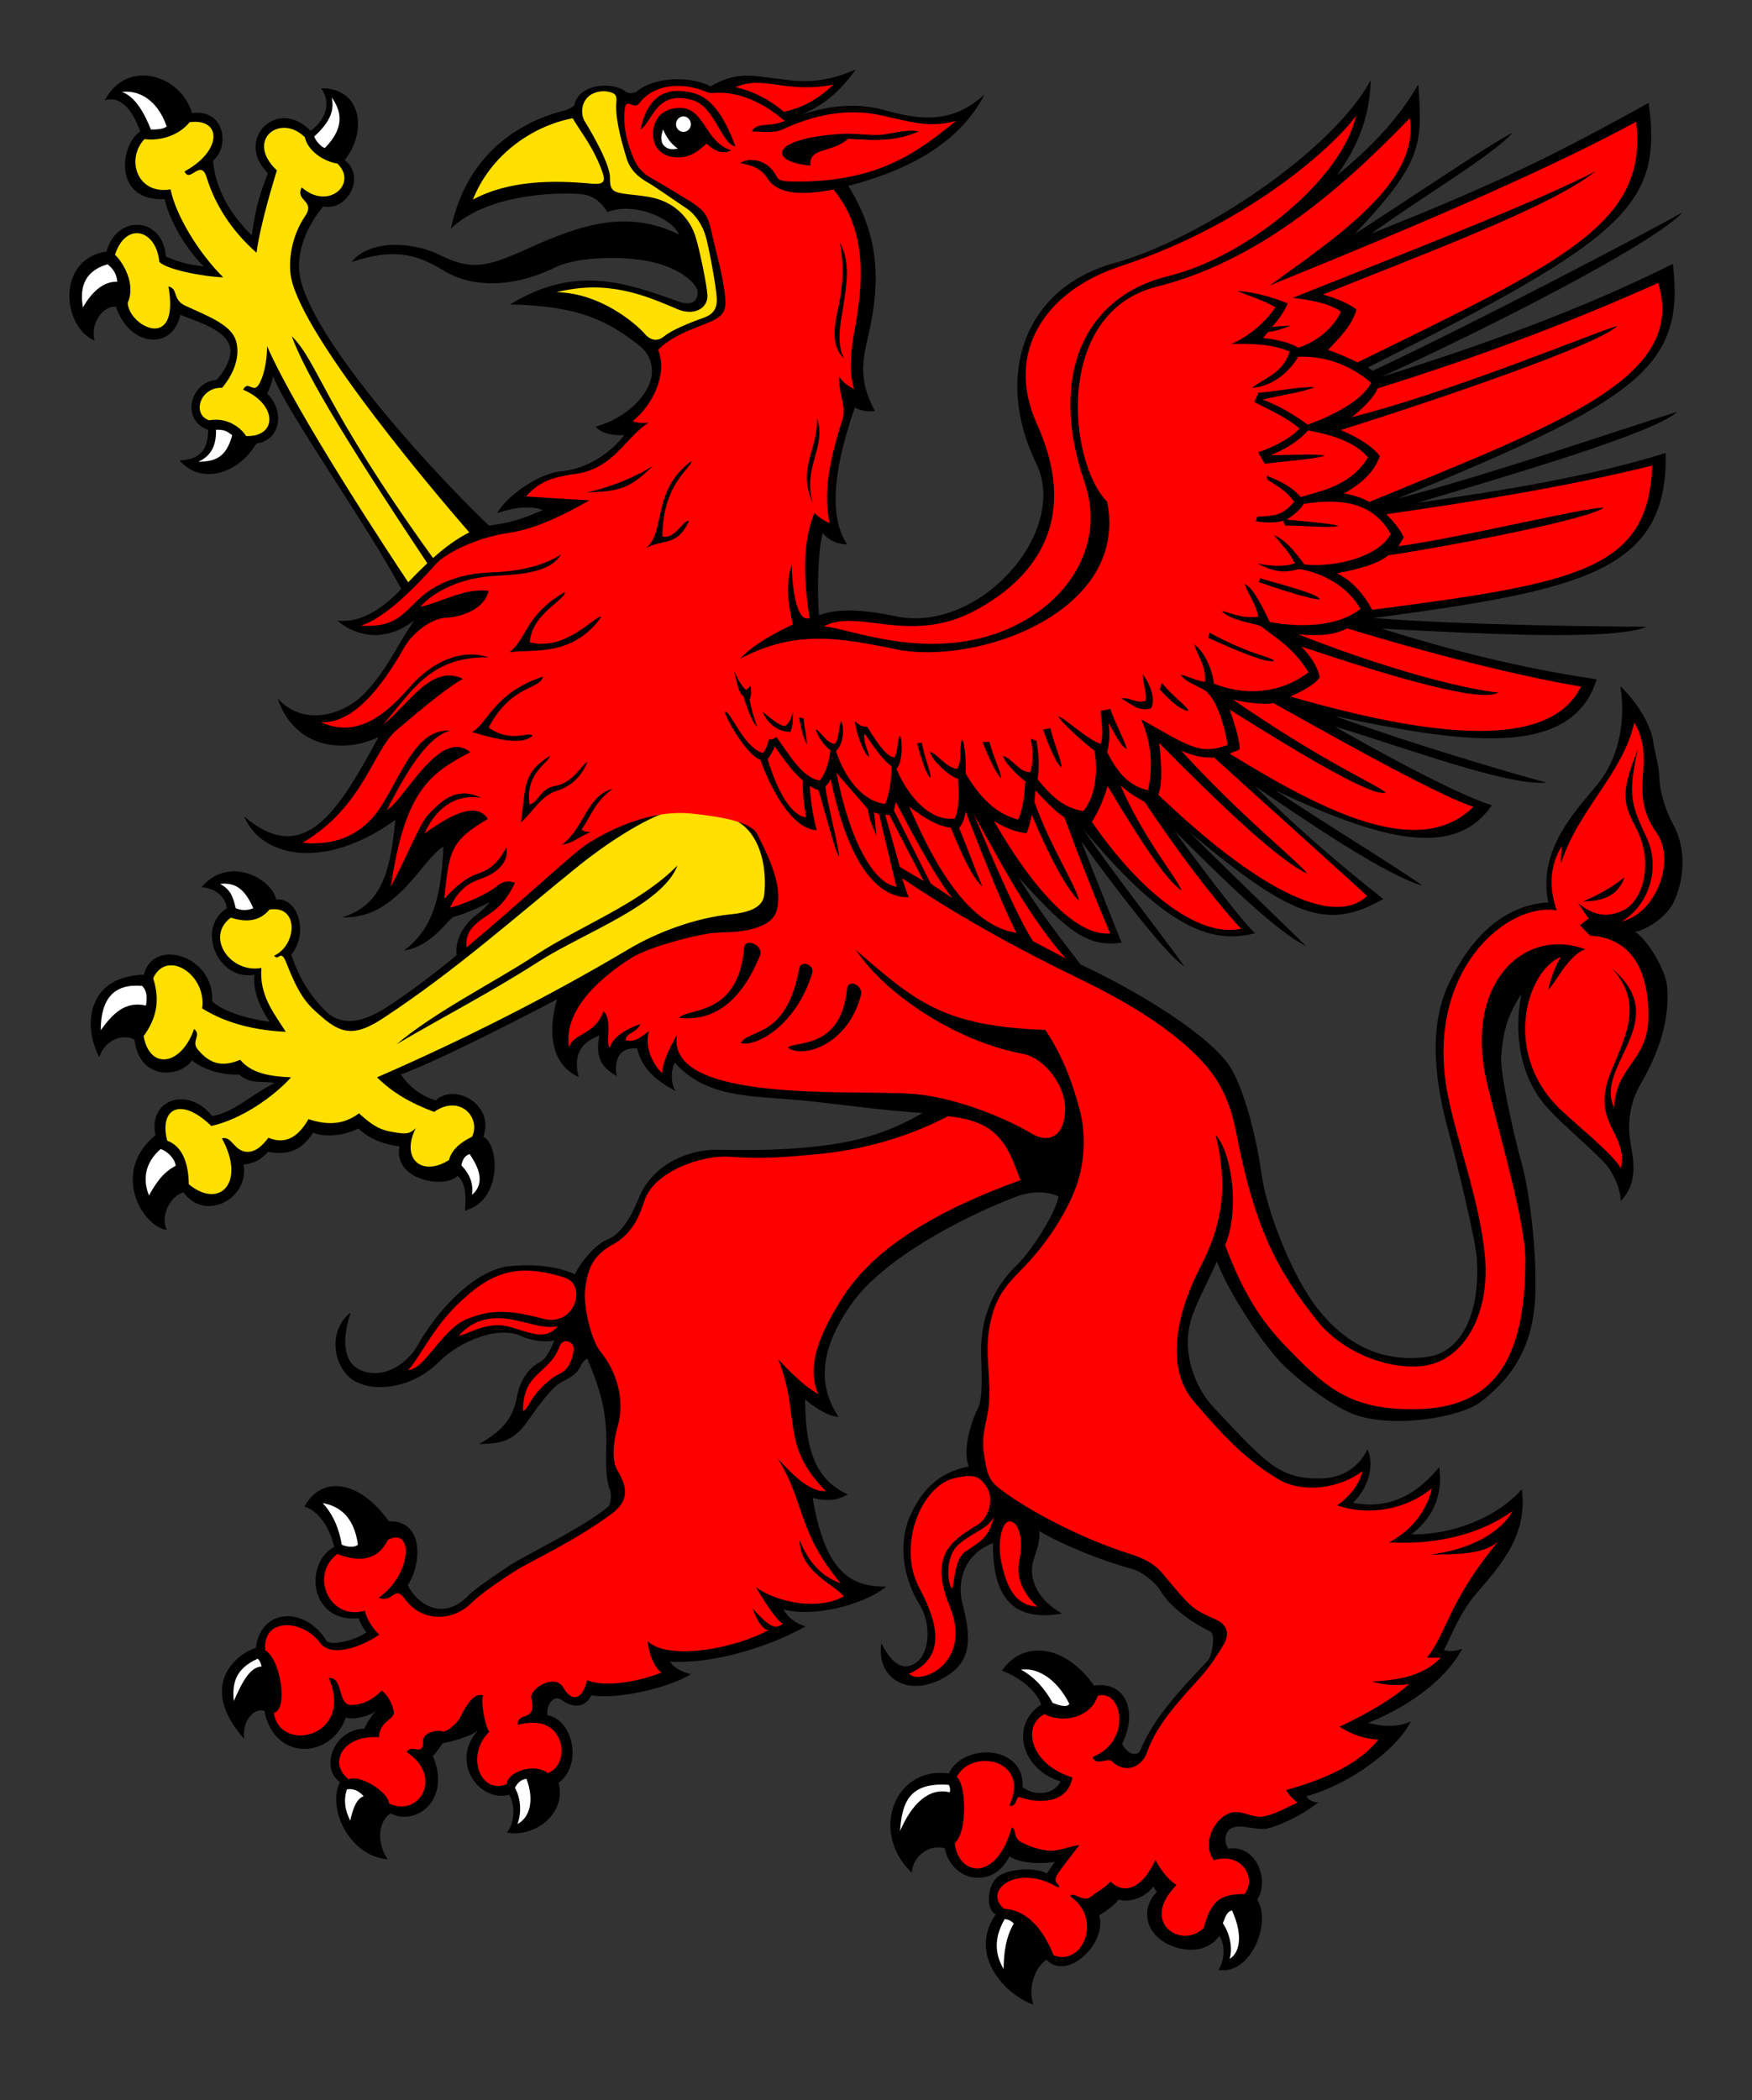
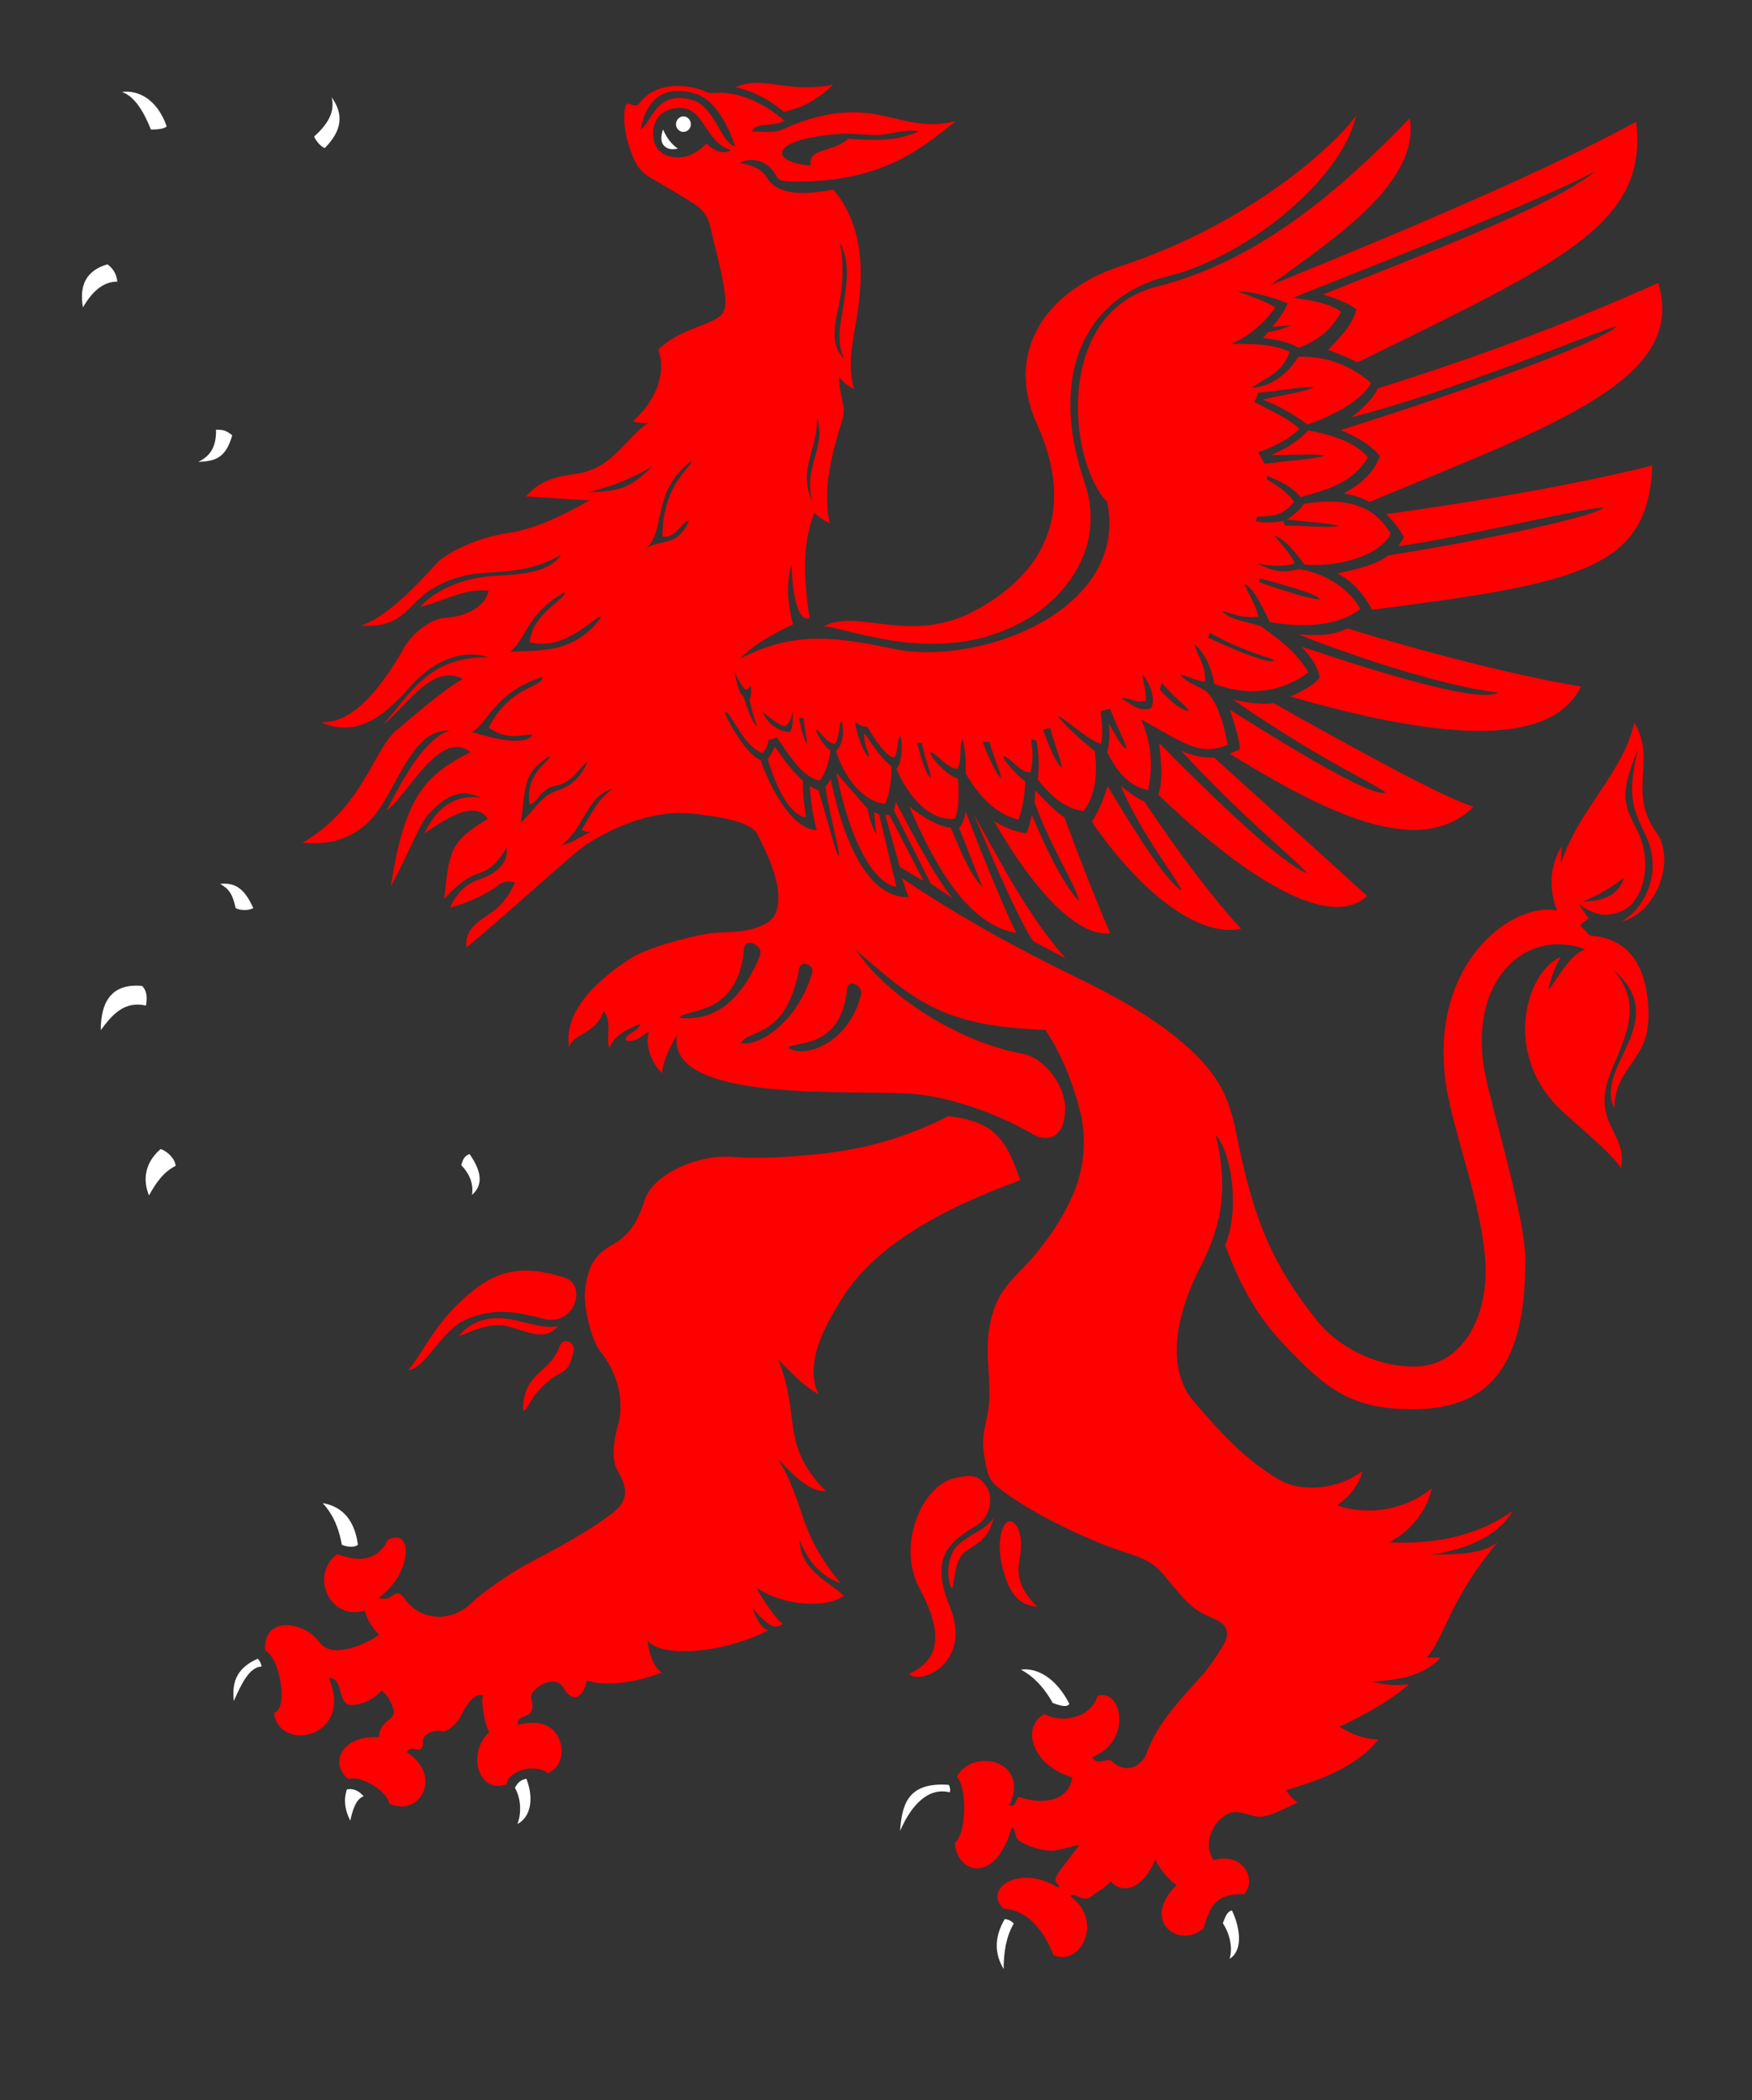
<svg xmlns="http://www.w3.org/2000/svg" xmlns:ns1="http://inkscape.sourceforge.net/DTD/sodipodi-0.dtd" xmlns:ns2="http://www.inkscape.org/namespaces/inkscape" xml:space="preserve" width="202mm" height="242mm" shape-rendering="geometricPrecision" text-rendering="geometricPrecision" image-rendering="optimizeQuality" fill-rule="evenodd" clip-rule="evenodd" viewBox="0 0 202000 242000" id="svg1887" ns1:version="0.32" ns2:version="0.43" ns1:docname="Kleines_Stadtwappen_Ueckerm  nde.svg" ns1:docbase="C:\foo\wikipedia\transfer">
  <rect x="0" y="0" width="202000" height="242000" fill="#333333" stroke="none" />
  <defs id="defs1904">
  
  
  
  
  
  
 </defs>
  <ns1:namedview ns2:window-height="721" ns2:window-width="1024" ns2:pageshadow="2" ns2:pageopacity="0.0" borderopacity="1.0" bordercolor="#666666" pagecolor="#ffffff" id="base" ns2:zoom="0.43966025" ns2:cx="357.87402" ns2:cy="428.74014" ns2:window-x="-4" ns2:window-y="-4" ns2:current-layer="svg1887" />
  <g id="g1915">
-     <path d="M 64215.4,115161 C 63187.9,118713.2 63432.5,122646.8 66710.8,124101 C 66123.7,121693.2 66808.7,120191.3 69108.3,119333 C 68545.6,122074.6 69573.2,123099.7 71090,124005.7 C 70796.4,121955.4 71481.4,120668.1 73463,120811.1 C 74001.2,123242.8 75885,124673.2 77891.1,125722.2 C 77352.9,124911.6 77304,123457.4 77793.3,122456.1 C 81071.5,126079.8 85303.9,126270.5 90661.6,126651.9 C 94869.5,126938 101401.6,127987 106367.9,128249.2 C 102845,130323.3 99273.2,131539.1 94331.3,132087.5 C 90784,132492.7 87456.8,132588.1 82612.8,132492.7 C 80288.6,132445.1 75444.7,133541.7 73585.4,138214.4 C 72851.4,140073.9 71603.7,142219.5 70086.9,142815.5 C 68619,143363.8 66833.1,145604.8 66294.9,146844.5 C 63139,145390.2 58955.5,145843.2 58221.6,145986.2 C 53964.8,146868.3 50001.5,151731.7 48142.2,155045.4 C 46894.5,157238.7 44056.6,159098.3 41414.4,157810.9 C 39530.6,156881.1 39432.8,154163.4 40435.8,151254.9 C 37695.8,153329 38380.8,157810.9 41023,159217.5 C 43591.8,160552.5 47799.7,159765.8 50588.6,156952.6 C 53059.6,154497.1 57438.7,152756.8 60056.4,153948.8 C 60986.1,154377.9 62454,154735.5 63921.8,154473.3 C 63530.4,155403 62992.2,156595 62233.8,156976.5 C 60717,157739.4 59860.7,159503.5 59640.5,160790.9 C 59175.7,163294.1 58172.7,164724.5 55236.9,166417.2 C 57463.2,166321.8 59077.9,166321.8 60863.8,163723.2 C 62184.9,161839.9 63554.9,160004.2 64509,159408.2 C 65169.5,158979.1 66588.5,158526.1 67028.8,157214.9 C 67053.3,157167.2 67420.3,156666.6 67713.9,156571.2 C 68765.8,159145.9 70086.9,162149.8 69891.2,166894 C 69866.7,168014.4 69793.3,170493.8 70331.6,171685.8 C 70502.8,172067.3 70453.9,173330.8 70160.3,173593 C 67420.3,175929.3 61597.7,178670.9 59126.8,180172.9 C 57683.4,181078.8 54625.3,183200.6 54087.1,183772.7 C 51077.9,187015 47970.9,184750.2 47016.8,182652.2 C 48558.1,180411.3 48998.4,175190.3 44839.5,175309.5 C 41341,170446.1 37035.3,170040.8 35102.6,173616.9 C 36937.4,174141.3 38160.6,176501.5 38527.6,178265.7 C 35053.6,180125.2 35640.8,187038.8 41414.4,186490.5 C 41267.6,186585.9 42123.9,188159.3 42295.1,188063.9 C 41120.8,189017.5 38038.3,189732.7 37622.4,189041.4 C 35102.6,185036.2 30062.9,185346.2 29500.2,189899.6 C 27665.3,190400.3 22503.3,193976.3 28154.6,200389.3 C 27885.5,198339 29255.5,196765.6 30478.7,197147 C 31604.1,202987.8 38185.1,202749.4 39873.2,197909.9 C 40460.3,198219.8 42490.9,197862.2 43371.6,197147 C 42980.2,197528.4 42075,198839.6 42026,199197.2 C 38405.3,199316.4 36888.5,203774.5 39188.1,205348 C 37622.4,208733.3 40607.1,214025.8 44692.7,214240.3 C 43689.6,212881.4 43298.2,210163.7 45010.7,208971.7 C 48019.9,210497.4 52056.5,207350.6 49903.6,202344.1 C 50295.1,202034.2 50808.8,201152.1 51053.5,200889.9 C 52032.1,200699.2 54209.4,200150.9 55139.1,199388 C 51811.9,202964 55236.9,207755.8 58710.9,206826.1 C 59567.1,208304.2 59151.2,210545.1 58417.3,211165 C 61573.2,211808.6 65340.8,209067 64411.1,205443.3 C 67175.6,203369.3 66123.7,198219.8 63114.5,197647.6 C 62943.3,196503.3 63848.4,195216 64729.2,195883.5 C 66368.3,197075.5 67640.5,196527.2 68178.7,195359 C 71041,195859.6 76863.6,194620 79677,192927.3 C 78845.2,192760.4 77744.3,192259.8 77255,191496.9 C 81732.1,191735.3 87995,190138 92887.9,187420.3 C 91664.7,187062.7 90808.4,186347.5 90319.1,185441.5 C 93426.1,186419 99493.3,185060.1 102184.5,182819.1 C 97731.9,182962.2 95040.8,180602 93695.2,172615.6 C 94649.4,172830.1 96117.2,173187.7 97731.9,172210.3 C 94404.7,170660.7 92814.5,167728.4 92839,161243.9 C 93279.3,161696.8 95212,163198.7 96679.9,163270.3 C 93426.1,158430.7 95774.7,153615 98319,150062.9 C 101817.5,145247.2 110233.3,140550.7 117205.7,137880.6 C 118551.3,137380 120484,137117.7 122049.7,137880.6 C 121731.7,139764 118942.7,144126.7 117254.6,145771.7 C 115224.1,147702.7 113120.1,150921.1 113120.1,155569.9 C 113120.1,157334.1 113413.7,160957.8 112777.6,162221.3 C 112092.6,163532.5 110893.8,166965.5 111701.2,168991.9 C 108104.9,169683.2 106294.5,171852.7 105095.7,174332.1 C 103627.9,177288.2 103848,181341 106025.4,184917 C 107370.9,187086.5 107248.6,190424.1 105634,191592.3 C 103897,192808.1 102624.8,191306.2 101621.8,189375.1 C 100961.2,193261.1 104679.8,195907.3 109156.9,193141.9 C 111970.3,191377.7 112043.7,188898.3 110942.8,184702.5 C 110429,182699.9 110796,179267 114490.1,177812.7 C 114416.7,184678.6 117303.6,186824.3 122441.1,185942.2 C 119236.3,184130.3 118624.7,181531.8 119138.4,179863 C 119407.5,178933.2 119970.2,177693.5 119823.4,176430 C 122514.5,178051.1 127187.3,179910.6 130587.8,180816.6 C 131468.6,181031.1 133181.1,182270.8 133768.2,183272.1 C 134942.5,185274.6 137658.1,187110.3 139541.9,188016.3 C 140226.9,188350 139664.2,190924.7 139321.7,191282.3 C 136826.3,194024 133230,197480.8 131493,201652.8 C 131101.6,202630.2 129756,201938.9 129389.1,200937.6 C 131248.4,197147 129731.6,193714 126135.3,194238.5 C 122734.7,189422.8 117939.6,188993.7 115517.7,192522 C 117646.1,193308.8 119554.3,194906 120043.6,196431.8 C 116373.9,198815.8 117817.3,203941.4 122269.9,205276.5 C 121707.2,206563.8 119701.1,207207.5 117915.2,205967.8 C 118159.8,201009.1 111040.6,200818.4 109401.5,204370.5 C 103212,203464.6 100178.4,211045.8 105120.2,215813.8 C 105291.5,213644.3 107395.4,212500 108936.7,213000.6 C 109695.1,216815.1 114465.7,217816.3 116398.4,213906.6 C 117401.4,214669.5 119799,214860.2 121609.3,214550.3 C 121609.3,214574.1 120704.1,215909.1 120704.1,215885.3 C 119334.1,215122.4 115933.6,215313.1 114857.1,216433.6 C 113829.6,217506.4 113658.3,220081.1 114808.2,220605.6 C 111627.8,225135.2 115713.4,229807.9 119138.4,230999.9 C 118526.8,229211.9 119211.8,226804 120655.2,225826.6 C 123052.7,228401.3 127725.5,223847.9 126722.4,220701 C 127407.4,220343.4 128483.9,219580.5 128973.2,218889.1 C 130171.9,219318.3 132129.1,218650.7 132960.9,217387.2 C 132960.9,217411.1 133376.8,218030.9 133376.8,218030.9 C 131688.7,219723.5 131982.3,222107.6 133768.2,223490.3 C 135187.2,224610.8 138685.6,225659.7 140593.9,223085 C 141278.9,224110.1 141205.5,225826.6 140496,226994.8 C 144141.2,227662.3 146661.1,221654.6 144948.6,218913 C 146416.4,216695.9 144826.2,212476.2 141621.4,213048.3 C 140985.3,212047 141181,210473.6 142918,210473.6 C 143651.9,210473.6 145046.4,210831.2 145804.8,210759.7 C 146979.1,210640.5 150110.6,209257.8 151994.4,207684.3 C 151407.2,207755.8 150746.7,207302.9 150624.3,206993 C 155957.6,205514.9 161290.9,201295.2 162660.9,198362.8 C 161168.6,199125.7 159138,198935 157743.5,198529.7 C 161560,197027.8 166428.5,194071.6 168605.8,189971.1 C 167871.9,190304.9 167113.5,190328.7 166477.4,190161.9 C 167578.3,187968.6 168336.7,185846.8 170196,183653.5 C 173082.8,180315.9 176165.4,176859.1 175455.9,171614.3 C 172715.9,174785 167529.4,176906.8 162734.3,176811.4 C 164936.1,175118.8 166428.5,172639.4 165939.2,169063.4 C 163125.7,172472.5 159994.3,173926.8 155982.1,173187.7 C 157596.7,171662 158575.3,169039.6 157670.1,167013.2 C 156300.1,169754.8 153976,170374.6 152043.3,170374.6 C 147492.9,170374.6 146025,168682 140006.7,162269 C 137633.6,159765.8 136288.1,155760.6 137291.1,152208.5 C 137804.9,150325.1 139272.8,147726.5 140300.3,145366.4 C 141303.3,148084.1 144385.9,153209.8 147174.8,156452 C 148667.2,158216.2 152997.4,161768.3 155982.1,162936.5 C 160508,164700.7 168532.4,163317.9 170783.2,161506.1 C 173694.4,159193.6 176777,155975.2 177021.6,149085.4 C 177168.4,144317.4 176434.5,137689.9 175455.9,134090 C 174526.2,130776.3 172936,123695.8 173082.8,121764.7 C 173254.1,119333 173645.5,117187.4 175407,114565 C 174526.2,119118.5 175211.2,124220.2 178514,127772.4 C 180275.4,129703.4 182966.5,131872.9 185021.5,134018.5 C 185706.6,134709.9 186880.9,136807.8 186856.4,138405.1 C 188226.4,136998.5 188666.8,135234.3 188079.6,132230.5 C 187516.9,129417.4 187957.3,126985.7 189156.1,124935.4 C 190575,122456.1 192679,118212.5 192189.7,113516 C 192018.4,111799.6 189938.9,108223.5 188520,107389.1 C 189914.5,107103.1 191896.1,105791.9 192776.8,104313.8 C 193804.3,102525.8 194856.3,98520.6 192850.2,94873.1 C 191920.6,93180.5 191308.9,90868 191308.9,89485.3 C 191308.9,88388.6 190672.9,86100 190648.4,85742.4 C 190403.8,83501.4 188715.7,80902.8 186831.9,79091 C 187492.5,83477.6 186513.9,87554.2 184140.8,90438.9 C 181841.1,93275.8 177217.3,97853.1 178514,103980 C 171394.8,104456.8 168116.5,111203.6 167162.4,113110.8 C 164446.8,118474.8 165694.5,125364.6 166819.9,129655.8 C 168043.1,134209.2 170122.6,142863.2 170269.4,145008.8 C 170709.8,151374.1 168459,155832.2 164618.1,156356.6 C 159089.1,157119.5 154954.6,154687.8 151896.5,150778.1 C 149083.1,147225.9 146000.5,139597.1 145413.4,135067.5 C 144948.6,131539.1 143407.3,124935.4 141474.6,122432.2 C 138392,118474.8 130123,113706.8 124594,111155.9 C 122074.2,107865.9 119603.2,104671.4 117425.9,101071.5 C 123297.4,107651.4 125572.6,109153.3 129315.7,108628.8 C 129315.7,108652.7 124667.4,96971 124667.4,96947.2 C 128386,102049 134330.9,109940 136532.7,111346.6 C 134575.6,108509.6 128483.9,100785.4 124863.1,95516.8 C 133645.9,106030.3 139126,109057.9 144703.9,107532.2 C 142966.9,106054.1 135407.4,95755.2 135407.4,95731.4 C 140765.1,101071.5 146979.1,107222.3 150599.9,109034.1 C 147370.5,105863.4 141548,100284.8 137168.8,95922.1 C 149254.3,106030.3 153193.1,107150.7 159480.5,103598.6 C 154514.2,99665 149450,95349.9 144703.9,90605.7 C 151382.7,95135.3 159823,100857 164030.9,102072.8 C 160238.9,99402.7 152312.4,94634.7 147077,91082.5 C 160630.4,97567 168092,98473 172006.4,92799 C 166844.4,91201.7 153902.6,83739.8 153902.6,83716 C 162024.8,86171.5 173963.5,90629.6 178293.8,90176.6 C 173963.5,89032.3 163052.3,85790 153902.6,82524 C 167920.8,85456.3 181180.6,87768.8 184091.9,78280.4 C 175088.9,76945.4 167431.5,74966.7 159284.8,72439.6 C 169315.3,72964.1 185951.2,73917.7 189865.5,72225 C 185021.5,72201.2 169290.8,72058.2 158355.1,71223.8 C 182281.5,68005.4 192385.4,65907.4 192042.9,52199.4 C 183333.5,54941 172838.2,56586 163419.3,57944.8 C 174428.4,54654.9 190697.3,49910.7 193388.4,47455.2 C 189205,48718.7 171810.7,54702.6 161144.1,57444.2 C 188764.6,46120.2 194318.1,42377.3 192874.7,30409.6 C 182110.3,35797.4 170587.4,39874.1 159284.8,43426.2 C 171810.7,37704.6 190452.7,28216.3 194000,24473.4 C 189767.7,26857.4 170293.9,37084.8 158257.3,42734.9 C 158086,42615.7 157914.8,42472.6 157743.5,42329.6 C 187468,27429.6 191700.4,23662.8 190085.7,11862 C 179884,17464.4 173596.6,20778.2 158135,26905.1 C 163468.2,23019.1 172422.3,17679 174379.4,15295 C 171443.7,16820.7 162122.7,23162.2 156177.8,26976.6 C 164030.9,18704.1 164030.9,16606.2 163517.2,9740.2 C 161095.2,13936.1 157768,17249.8 154122.8,20229.9 C 156569.2,16868.4 157939.2,13411.6 158037.1,9239.6 C 153657.9,17392.9 138367.6,27596.4 128483.9,30314.2 C 117915.2,33222.7 114636.9,43521.6 119480.9,53415.2 C 123297.4,61234.8 112997.8,72987.9 103358.8,71033 C 99542.3,70246.3 96777.8,70055.6 94429.2,70890 C 94209,68410.6 94282.4,63428.1 94869.5,61401.7 C 95285.4,62069.2 96361.9,62712.9 97683,62736.7 C 95212,59136.8 96557.6,52700 98563.7,46954.6 C 99199.8,47359.9 100105,47455.2 100863.4,47359.9 C 99371,44522.9 99224.2,42472.6 99933.7,39468.8 C 101230.3,33961.7 102013.2,28144.8 97805.3,21421.9 C 105046.8,19538.5 110722.6,16320.1 113511.6,10884.5 C 109768.5,14293.7 106147.7,13864.6 101915.3,12672.6 C 98343.5,11695.1 94942.9,12386.5 92447.5,13197 C 94037.7,12481.8 96288.5,11385.2 98661.6,7999.9 C 94576,9811.7 92056.1,9382.6 89413.9,9048.9 C 86404.8,8643.6 84765.7,8309.8 81927.8,9954.8 C 79383.5,8619.7 75248.9,8977.3 73463,10503.1 C 73193.9,10741.5 72533.4,10836.9 72166.4,10574.6 C 70478.3,9287.3 66710.8,9740.2 66221.5,12076.6 C 66197,12291.1 65389.7,12648.7 65218.5,12696.4 C 60790.4,13769.2 53940.3,17083 51983.1,26356.8 C 55970.8,22494.7 63628.3,22137.1 66759.7,22351.6 C 67909.6,22423.1 69034.9,22828.4 70038,24449.5 C 73022.7,23209.9 77499.7,25140.9 78282.6,27024.3 C 72680.2,24282.7 67640.5,25617.7 61548.8,28335.5 C 56582.5,30576.4 54698.7,31387 50711,29384.4 C 47799.7,27906.4 42637.6,27501.1 40533.7,30195 C 45230.9,28645.4 47848.6,29146 51126.9,31172.4 C 54380.7,33151.2 59028.9,33246.5 64068.6,30791 C 66368.3,29670.5 71456.9,29384.4 75102.2,30171.2 C 78527.2,30934 80435.4,32745.9 80435.4,33675.7 C 80435.4,34963 79432.4,35153.7 78307,34772.3 C 72093,32555.2 66368.3,30481.1 58808.7,35082.2 C 66808.7,35249.1 70086.9,36989.4 73683.2,39802.6 C 75077.7,40875.4 75224.5,42329.6 75151.1,43092.5 C 74930.9,45476.5 72264.3,48170.4 68668,49171.7 C 69450.8,50053.8 70967.6,50220.7 71995.2,50125.3 C 70380.5,52223.2 67713.9,54035.1 64655.8,54321.2 C 62307.2,54535.7 58588.6,56919.7 57316.4,59136.8 C 58637.5,58660 60961.6,58111.7 62576.3,58779.2 C 60521.3,59685.2 58833.2,60281.2 56362.3,60567.3 C 47261.5,51770.3 35812,38348.3 34588.8,31887.6 C 34050.6,28979.2 35518.5,25832.3 37279.9,23782 C 39922.1,24378 42270.7,20492.1 39750.8,18441.9 C 42344.1,15175.8 41756.9,10121.7 37010.8,10169.3 C 38062.8,11480.6 37867.1,13578.5 35812,15080.4 C 31971.1,11099.1 26980.3,16105.5 30894.6,19967.6 C 30160.7,21851 29500.2,23567.5 29035.3,27119.6 C 27176,25307.8 24900.8,22423.1 24558.3,18513.4 C 26515.5,16939.9 25952.8,12529.5 22136.3,13030.2 C 20913.1,8691.3 14674.6,6641 12081.4,11552.1 C 13745,11051.4 15163.9,12362.6 16167,15151.9 C 13818.4,16653.8 13011,23233.7 18980.4,22947.6 C 19396.3,24926.3 21059.9,28287.8 23506.3,30719.5 C 21867.2,30481.1 20717.4,30290.4 19127.2,29551.3 C 18760.2,24902.5 13451.4,24687.9 12277.1,28979.2 C 6527.9,29837.4 7090.6,37585.4 10907.1,39254.2 C 10319.9,37180.1 12056.9,35106.1 13378,35368.3 C 14968.2,40041 19910,40398.6 20790.8,36274.2 C 22087.4,36870.2 26026.2,37847.7 26515.5,39993.3 C 26760.1,41018.4 26173,42425 24974.2,43783.8 C 22014,43926.9 20741.8,48385 23995.6,49529.3 C 24020.1,51841.8 22992.6,52986.1 20717.4,53057.6 C 22870.3,55680 27176,55012.5 29573.6,51102.7 C 32313.6,50745.1 32900.7,47455.2 30821.3,45357.3 C 31090.4,44737.4 31335,44165.3 31481.8,43354.7 C 33169.9,47645.9 42197.3,60281.2 46258.4,67862.3 C 44521.4,69769.5 41756.9,71891.3 38894.6,71509.8 C 40558.2,72964.1 43983.2,74418.3 47799.7,71462.2 C 46013.8,73893.8 44766.1,77040.7 42099.4,79830 C 39726.4,82357.1 35078.1,83835.2 32020,80497.5 C 33903.8,86171.5 39579.6,86910.5 43640.7,84931.8 C 39041.4,93418.9 35102.6,100022.6 28154.6,94086.4 C 30062.9,98687.5 37231,100475.5 45573.4,94491.7 C 45010.7,100833.1 43787.5,104409.1 39457.3,105696.5 C 45769.1,106006.4 48655.9,98949.8 51126.9,97567 C 50857.8,103956.2 49659,107174.6 46600.9,109534.8 C 49903.6,109034.1 51689.5,105768 52399,105625 C 53328.7,105410.4 55236.9,104599.9 56460.1,103956.2 C 55530.5,105124.3 54674.2,105553.5 54356.2,105911.1 C 53133,107174.6 52496.9,108461.9 52643.7,110083.1 C 49805.8,112419.4 46870,114612.7 44325.7,116233.8 C 41732.5,117854.9 39310.5,118284.1 37524.6,116496.1 C 36252.4,115232.5 34662.2,113301.5 33585.8,110011.6 C 35591.8,107603.7 34442,103455.5 31848.8,103646.3 C 31261.6,101119.2 26270.8,98592.2 23237.2,102239.7 C 24754,102311.2 26026.2,103336.3 26148.5,104671.4 C 22503.3,107007.7 25194.4,113110.8 29328.9,112324 C 29108.7,114326.6 30185.2,116448.4 31090.4,117759.6 C 28913,117425.8 26026.2,116782.1 24460.5,115399.4 C 24778.5,110154.6 17659.3,107961.3 16582.9,112324 C 10050.8,112490.9 9512.6,118188.7 11445.3,121812.4 C 12179.2,119690.6 14283.2,119118.5 15506.4,119809.8 C 16069.1,124530.2 20692.9,124244.1 22136.3,122193.8 C 23579.7,123385.8 25977.3,123934.2 27543,123815 C 28986.4,125054.6 30307.5,124482.5 31702,124816.2 C 29475.7,125746 27004.8,128249.2 24460.5,128606.8 C 21598.1,125054.6 17023.2,126771.1 17928.4,130823.9 C 12815.3,134948.3 16240.4,141242 19225,141742.7 C 18491.1,140193.1 19518.6,137880.6 21157.7,137403.8 C 23653.1,140860.6 28766.2,138119 28081.2,134209.2 C 29255.5,134042.3 30062.9,133708.6 30894.6,132731.1 C 33414.5,133207.9 34906.8,132397.4 36105.6,130514 C 37549,131157.7 39873.2,130800.1 41316.6,130037.2 C 42588.7,131276.9 44497,131968.3 46062.7,132087.5 C 45279.8,136068.7 51396,137022.3 52741.5,135496.6 C 54331.7,136783.9 53279.7,140097.7 53769,139454 C 57879.1,138262 57585.5,131896.7 55726.2,130990.8 C 57071.8,127343.3 52447.9,124697 50221.7,126818.8 C 48851.7,126342 47457.2,125603 46209.5,123815 C 49487.7,122670.6 57536.6,118665.5 64215.4,115161 L 64215.4,115161 z " id="path1895" style="fill:#000000" />
-     <path d="M 26613.3,105744 C 28497.1,106363.8 30013.9,106101.6 31065.9,104814.2 C 34539.9,104265.9 34221.8,108938.5 31604.1,110130.6 C 32166.8,110869.6 32338.1,109176.9 33047.5,111036.5 C 34588.8,114970.1 35494,115804.5 37133.1,117211.1 C 39653,119428.2 41292.1,119237.5 44325.7,117234.9 C 52668.1,111727.8 59347,105720.1 66882.1,99640.9 C 69450.8,97590.7 74294.8,94205.4 77548.6,93394.8 C 80753.5,92608.1 82759.6,93061.1 85426.2,94920.6 C 87774.8,96565.6 88435.4,100260.8 88117.3,103073.9 C 87970.5,104504.3 86576,105124.1 84251.9,105362.5 C 80117.4,105767.8 75664.8,107484.3 72533.4,109343.8 C 63139,114922.4 53328.7,119857.3 43469.4,124148.5 C 45279.8,125936.5 47408.2,127152.4 50050.4,128129.8 C 53035.1,126055.7 55481.6,128797.3 54429.6,130990.6 C 52961.7,131705.8 52056.5,132564.1 51762.9,133684.5 C 48533.6,135687.1 46185,133446.1 47946.5,129989.3 C 47188.1,130776.1 46576.4,130656.9 45377.7,130466.1 C 43885.3,130227.7 43078,129822.4 41390,128296.7 C 39506.2,129703.2 37573.5,129631.7 35567.4,128964.2 C 34442,130919.1 32998.6,131968.1 30943.6,131109.8 C 30087.3,132254.1 29304.4,132778.6 28448.2,132730.9 C 26955.8,132635.6 26735.7,130871.4 25585.8,131181.3 C 28374.8,136259.3 25341.2,139406.2 21769.4,136473.8 C 21720.4,133517.7 20741.8,131991.9 19274,131443.6 C 18344.3,127748.4 20815.2,126318 24362.6,129750.9 C 27836.6,128988 31530.7,126389.5 33561.3,124148.5 C 30894.6,124029.3 28937.5,123624 27689.8,122122.1 C 25536.9,123051.9 24118,122527.4 22796.9,120930.1 C 21989.5,119952.7 23286.2,119332.8 22381,118569.9 C 20937.6,122741.9 17292.3,123409.5 16558.4,119404.3 C 18026.3,117354.1 18491.1,115351.5 17659.3,112729.1 C 19225,109320 23848.8,112300 23310.6,116209.8 C 26270.8,118045.5 29622.5,118736.8 32949.7,118903.7 C 31530.7,116662.7 29891.6,114707.8 30136.2,111537.1 C 26540,112204.6 23628.7,107961.1 26613.3,105744 L 26613.3,105744 z M 45720.2,120334.1 C 50392.9,116448.2 56680.3,113372.8 61695.6,110106.7 C 66833.1,106721.4 73707.7,104194.4 78111.3,99736.3 C 76374.3,104289.7 67346.9,107460.5 62087,110821.9 C 56949.4,114135.7 51126.9,117163.4 45720.2,120334.1 L 45720.2,120334.1 z M 47065.7,67099.2 C 47775.2,66360.2 48509.1,65621.1 49267.6,64905.9 C 38625.5,48933.1 35004.7,42472.4 33634.7,38729.5 C 36741.7,41852.6 37182,46644.5 49928.1,64309.9 C 51249.2,63117.9 52619.2,62092.8 54111.5,61353.8 C 51396,58254.6 34955.8,39111 33561.3,31982.8 C 33194.3,30075.6 33634.7,27167.1 35151.5,24950 C 36448.1,23066.6 33977.2,23209.7 34784.5,21588.5 C 37842.6,24306.3 41316.6,21159.4 38894.6,18846.9 C 37304.4,18608.5 35494,17392.7 35151.5,15819.2 C 32338.1,13006.1 28203.5,16129.2 31922.2,19633.7 C 31726.4,20325 30062.9,25522.2 29573.6,29122 C 26515.5,26428.1 24729.6,23376.5 23824.4,20444.2 C 23139.4,18203.2 21891.7,21183.3 21280.1,19752.9 C 25634.8,17392.7 25610.3,13602.1 21867.2,14078.9 C 20692.9,15533.2 18637.9,16272.2 16656.3,16033.8 C 14478.9,18322.4 15800,22470.6 19665.4,21826.9 C 20277,24783.1 22796.9,29026.6 25732.6,31959 C 23237.2,31863.6 19151.6,31029.2 18368.8,30171 C 18001.8,26404.2 14503.4,25498.3 13255.7,29360.4 C 14185.3,30218.6 15702.1,32745.7 14723.6,34891.3 C 14821.4,37585.2 20766.3,40684.4 19420.8,33007.9 C 20619.5,33294 19787.7,34533.7 21451.3,35272.7 C 24313.7,36560.1 26711.2,37513.7 27225,39325.5 C 27787.6,41375.8 26662.3,43449.9 25610.3,44689.6 C 23017.1,44594.2 22111.9,47788.8 24118,48432.5 C 26148.5,48051 27763.2,49266.9 28374.8,50244.3 C 31946.6,50387.3 32068.9,46644.5 28032.3,44904.1 C 28619.4,43759.8 29182.1,45380.9 29842.7,44308.1 C 30380.9,43426 30772.3,41828.8 30796.8,39897.7 C 34270.8,47836.5 45475.5,64715.2 47065.7,67099.2 L 47065.7,67099.2 z M 54527.4,22995.1 C 56533.5,17941 61230.7,14555.7 66025.8,13626 C 67004.4,15294.8 68423.3,16963.6 69426.4,19752.9 C 69842.3,20897.2 69695.5,21302.5 68154.2,21159.4 C 63799.5,20754.1 58735.3,20754.1 54527.4,22995.1 z M 70625.1,10717.5 C 71261.2,10979.7 71041,11599.6 71041,12219.4 C 71016.6,14174.3 71799.4,16796.7 72264.3,18298.6 C 72631.2,19490.6 73512,20396.5 74784.1,21087.9 C 75322.3,21374 77940,23209.7 79163.3,24020.2 C 80215.3,24711.6 81047.1,26046.6 81389.6,27310.2 C 81756.5,28621.4 82563.9,32984.1 82637.2,34319.1 C 82710.6,35487.3 82294.7,36131 81340.6,36536.3 C 80900.3,36727 77915.6,37680.6 76545.6,38777.2 C 75689.3,39468.6 74882,39134.8 74270.4,38395.8 C 73389.6,37394.5 69279.6,33747 64166.5,33675.5 C 70038,32197.4 74319.3,34009.2 78111.3,35630.3 C 80019.5,36440.9 81658.7,35535 81560.8,33985.4 C 81511.9,32912.6 80655.6,28692.9 80166.3,27191 C 79603.6,25426.8 78258.1,24044.1 76912.5,23376.5 C 75077.7,22422.9 72875.9,22566 71334.6,22208.4 C 70453.9,21993.8 70307.1,21469.3 70331.6,20491.9 C 70356,18966.1 68252.1,15318.6 67420.3,13983.6 C 66906.5,13149.2 67004.4,11671.1 68056.4,10955.9 C 68692.4,10526.7 69719.9,10336 70625.1,10717.5 L 70625.1,10717.5 z " id="path1897" style="fill:#ffe000" />
    <path d="M 84790.1,10050.2 C 88141.8,8619.8 90465.9,10813.1 96068.3,9764.2 C 93817.6,11885.9 92031.6,12505.8 90392.5,12887.2 C 88875.7,11623.7 87016.4,10527 84790.1,10050.2 z M 44717.1,177455.2 C 47726.3,175857.9 47506.1,181436.5 43665.2,184106.6 C 45304.3,184821.8 45451.1,182557 46674.3,184249.6 C 48607,186943.6 52178.8,186943.6 54478.5,184607.2 C 55236.9,183820.5 57903.6,181961 59518.2,180959.7 C 61377.5,179791.5 66197,177645.9 70576.2,174403.7 C 72924.8,172639.5 71995.2,170851.5 71163.4,169397.3 C 70478.3,168205.3 70747.5,165964.3 71212.3,164390.8 C 72044.1,161506.2 71261.2,158240.1 69181.7,155689.2 C 68227.6,154521.1 67200.1,150539.8 67469.2,148513.4 C 67787.2,146034 68447.8,144627.4 70698.5,143387.7 C 72998.2,142124.2 73805.5,139907.1 74294.8,138381.3 C 75395.7,134972.2 80973.7,133065 84129.6,133303.4 C 87897.1,133589.5 90832.9,133327.2 94331.3,132993.5 C 99150.8,132516.7 104166.1,131277 109303.6,128630.7 C 114930.5,129202.9 116080.3,131634.6 117646.1,135997.3 C 107982.6,139501.8 100912.3,143769.2 97340.5,149228.6 C 94233.5,153996.6 92985.8,157644.1 94355.8,160648 C 92765.6,159813.6 90832.9,157834.8 89732,156642.8 C 92374.2,163341.9 89903.2,166464.9 95212,171828.9 C 93303.8,171948.1 91248.8,169802.5 89658.6,168062.2 C 92814.5,173044.8 91860.4,176382.4 96924.6,182461.6 C 94380.2,181508 93181.5,179791.5 92178.4,177479 C 92300.8,181126.6 95946,182437.8 97291.5,183939.7 C 94502.6,185608.5 89585.2,184702.6 87138.7,182890.7 C 87995,184297.3 89291.6,186490.6 90270.2,187134.3 C 89487.3,187563.4 89095.9,187968.7 86771.8,185346.3 C 87285.5,186872 88190.7,188111.7 88728.9,187778 C 84374.2,190185.8 76741.3,191306.3 74661.8,189089.2 C 74808.6,190519.6 75395.7,192140.7 76276.5,192736.7 C 74172.5,193594.9 70013.5,194572.4 67689.4,193618.8 C 66955.4,196551.1 65536.5,195573.7 64998.3,194548.5 C 64019.7,192689 60986.1,194643.9 61255.2,195716.7 C 61964.7,198506 59616.1,197194.8 59689.5,198744.4 C 60741.4,198506 61842.3,198410.6 62698.6,198720.5 C 65242.9,199602.6 65438.6,203393.2 63187.9,204323 C 61328.6,203011.8 58392.8,204370.6 58441.8,205586.5 C 55359.2,206873.8 53646.7,202225 56411.2,199578.8 C 55848.5,198792.1 55383.7,195716.7 55726.2,195382.9 C 54674.2,195001.5 53818,196384.2 53010.6,197981.5 C 52741.5,198506 51493.8,199698 50980.1,199507.3 C 50295.1,199268.9 48753.8,199721.8 48778.3,200603.9 C 48827.2,202582.6 47432.7,200818.5 46894.5,201915.1 C 51175.8,204680.6 48337.9,209496.3 44863.9,207827.5 C 44741.6,206420.9 41414.4,204442.2 40191.2,205038.2 C 37793.7,203131 39555.1,199888.7 43689.6,200198.6 C 43763,198267.6 45573.4,198148.4 45402.1,197242.5 C 45255.4,196431.9 44790.5,195382.9 44007.7,194810.8 C 43053.5,195788.2 41977.1,196431.9 40509.2,196479.6 C 38870.1,196527.3 39628.5,193213.5 37916,193380.4 C 40851.7,200246.3 32191.3,202058.2 31579.7,197385.5 C 33218.8,197051.7 32411.5,191258.6 30576.6,190162 C 30283,186299.9 34931.3,186633.6 36888.5,189303.7 C 38405.3,191330.1 42564.3,189256 43738.6,188350.1 C 43102.5,187897.2 42221.8,186490.6 42075,185608.5 C 37964.9,186800.5 35665.2,181484.2 38894.6,179076.3 C 41536.7,180101.5 43591.8,179767.7 44717.1,177455.2 L 44717.1,177455.2 z M 188422.1,83263.1 C 191088.8,87697.3 187541.4,91130.3 190990.9,95969.9 C 193217.2,99069.1 191039.8,105196 186954.2,106197.2 C 189987.9,104433.1 191553.6,100165.7 189841.1,96494.3 C 188201.9,92989.8 187590.3,91797.8 188838,86362.3 C 186660.7,91726.3 187247.8,92703.8 188764.6,95683.8 C 190599.5,99355.1 189547.5,103980.1 186880.9,105029.1 C 185070.5,105744.3 183749.4,105458.2 181963.5,104099.3 C 182354.9,104695.3 182746.3,105267.5 183162.2,105839.6 C 182819.7,106101.9 182477.2,106364.1 182159.2,106626.4 C 182550.6,107031.6 182942.1,107436.9 183333.5,107818.4 C 187150,108056.8 189865.5,110488.5 190061.2,116567.7 C 190257,122384.6 186269.2,122623 186122.4,127653.3 C 183724.9,122861.4 192997,117640.5 185902.3,111656.6 C 189400.7,115494.9 187565.9,119142.4 185853.3,123219.1 C 183162.2,129512.8 187761.6,130347.2 186880.9,134638.4 C 186024.6,133065 182257,130037.3 180104.2,128034.7 C 173107.3,121574.1 175945.2,111918.9 179957.4,110273.9 C 179247.9,111465.9 178783.1,112800.9 178514,114040.6 C 179199,113540 180764.7,110083.2 182770.8,109391.8 C 175749.5,106769.4 168630.3,113325.4 171492.6,124983.2 C 173131.8,131658.4 175871.8,140956.1 175871.8,145199.6 C 175871.8,157071.9 171981.9,162269.1 163223.6,162388.3 C 155639.6,162483.6 152850.6,159980.4 147835.4,154711.8 C 144850.7,151541.1 142966.9,148060.4 141254.4,143483.1 C 142918,139597.2 142110.7,132945.8 140153.5,130776.4 C 141792.6,137332.4 140618.3,141695.1 138367.6,146057.8 C 135994.5,150635.1 134037.3,157381.9 137707,161577.7 C 140544.9,164867.6 143407.3,168133.7 147443.9,170493.9 C 150110.6,172067.4 154367.4,171614.4 157107.4,169516.5 C 156618.2,171280.6 155468.3,172544.2 154171.7,173473.9 C 157743.5,174713.6 162000.4,174022.2 165082.9,171519 C 164495.8,174213 162538.6,176525.4 160141.1,177741.3 C 165816.8,178027.4 170685.3,176787.7 174403.9,174117.6 C 172960.5,176692.3 169413.1,178599.5 164862.7,179147.9 C 167382.6,179100.2 170978.9,179243.2 172715.9,177645.9 C 167015.6,184535.7 166819.9,188159.4 164520.2,191020.2 C 165034,191020.2 165547.7,191020.2 166086,191044 C 164275.6,192998.9 161437.7,193642.6 158159.4,193761.8 C 159382.7,194119.4 160777.1,194310.1 162465.2,194071.7 C 160752.7,195597.5 158183.9,197218.6 154440.8,198982.8 C 155908.7,199912.5 157401,200413.2 158917.8,200460.9 C 156789.4,203178.6 152997.4,204966.6 148275.7,206277.8 C 148618.2,206897.7 149205.4,207422.2 149596.8,207732.1 C 148324.7,208280.4 146954.6,209114.8 145609.1,209329.4 C 144410.3,209520.1 143138.2,208566.5 141988.3,208876.4 C 140031.2,209400.9 138514.4,212380.9 139933.3,214359.6 C 143187.1,213382.2 144948.6,216433.7 143480.7,218269.4 C 140642.8,218245.6 139615.3,219080 138783.5,222179.2 C 136190.2,224682.4 131346.2,221535.5 135652,217220.4 C 134697.9,216600.6 133890.6,215623.2 133205.5,214312 C 131860,217387.3 129731.6,218507.8 128043.5,216815.2 C 127309.6,217649.6 126477.8,217983.3 125866.2,218507.8 C 124887.6,219366 123811.1,217888 123370.8,218507.8 C 127260.7,221177.9 124716.3,226684.9 121462.5,225302.2 C 120190.4,222012.3 118135.4,220057.4 115762.3,219962 C 113218,217816.4 117377,214669.6 122025.2,217530.4 C 122441.1,217029.7 121095.6,217148.9 122049.7,215790 C 122734.7,214812.6 123713.3,213596.7 124447.2,212619.3 C 123370.8,212738.5 122049.7,213334.5 121022.2,213263 C 119896.8,213191.5 118624.7,212786.2 117670.5,212237.9 C 116740.9,211713.4 117254.6,210735.9 116643,210592.9 C 114832.6,217101.2 110404.6,216052.3 110086.5,212380.9 C 111554.4,211117.4 111432.1,205681.8 110306.7,204775.9 C 111994.8,201414.5 118869.3,202701.8 116373.9,208065.9 C 117254.6,208351.9 117107.9,206945.4 117548.2,207088.4 C 119799,207899 123126.1,207827.5 123639.9,204823.6 C 118747,203345.5 117792.9,198815.9 120435,197528.5 C 122514.5,198649 125792.8,197933.8 126551.2,195430.6 C 129389.1,194524.7 130587.8,200675.4 125939.6,202487.3 C 126428.9,203583.9 127701,202487.3 128190.3,202964.1 C 129902.8,204585.2 131737.7,203417 132227,201986.6 C 133401.3,198577.5 136190.2,195764.4 138587.8,193070.5 C 139395.1,192164.5 140447.1,190614.9 141083.1,189518.3 C 141841.5,188207.1 141425.6,187205.8 140275.8,186681.3 C 137364.5,185346.3 137486.9,185441.6 134012.9,181293.5 C 133083.2,180196.8 131908.9,179577 130171.9,179028.7 C 125132.2,177431.4 119383.1,174522.9 115958,172067.4 C 114025.3,170684.6 113927.5,170279.3 113511.6,167966.9 C 112948.9,164891.5 114025.3,163890.2 114074.2,160862.5 C 114123.2,158311.6 113609.4,155617.7 114049.8,153114.5 C 114612.5,149943.8 115468.7,148632.6 117866.3,146200.9 C 120214.9,143840.7 122832.6,140193.2 124104.7,136664.8 C 125083.3,133899.4 125230.1,130704.8 124496.2,127915.5 C 123639.9,124697.1 122563.5,121788.6 120532.9,118689.4 C 108692,118236.5 105634,115471 98686,109487.2 C 102257.8,114779.7 110429,120048.3 117890.7,121431 C 120459.5,121907.8 122832.6,125126.3 122808.1,127772.5 C 122759.2,131396.2 120532.9,131586.9 119040.6,130681 C 114930.5,128249.3 109279.2,126365.9 105315.9,126056 C 98490.3,125531.5 76692.4,127224.2 78062.4,119237.8 C 77377.4,120429.8 76349.8,122384.6 76349.8,123672 C 75371.3,122789.9 74245.9,120692 74833,118832.5 C 74270.4,119118.6 73389.6,120239 72117.5,119857.6 C 72239.8,118927.8 73438.6,119047 73830,117998.1 C 71848.4,118713.3 70576.2,119690.7 70307.1,120715.8 C 69744.4,120310.6 70698.5,117545.1 69573.2,116520 C 68643.5,119285.4 66050.3,119047 65609.9,120692 C 65194,118212.6 66319.4,114565.1 72704.6,110440.8 C 74833,109058 80777.9,107580 82539.4,107484.6 C 84276.4,107413.1 85866.6,107413.1 87407.8,106840.9 C 89316.1,106125.7 89780.9,105172.1 89732,103121.9 C 89658.6,100523.3 87897.1,97352.6 87358.9,96208.3 C 86625,94611 82784,94086.5 79750.4,93752.7 C 76716.8,93419 72484.4,94253.4 67762.8,97209.5 C 66074.7,98282.3 60080.9,103932.4 53793.5,109177.2 C 53548.9,107222.4 54943.3,106316.4 56509.1,105267.5 C 57658.9,104504.6 58662,103336.4 59371.4,101715.3 C 58295,101381.5 57732.3,101763 57291.9,102120.6 C 56337.8,102907.3 53866.9,104099.3 51885.3,104600 C 52863.8,102406.7 54209.4,101691.5 55334.8,101310 C 57022.8,100737.9 58710.9,99569.7 58392.8,97662.5 C 57561,99092.9 56778.2,100141.9 55065.7,100690.2 C 53695.6,101119.3 52276.7,102406.7 51224.7,103574.8 C 51787.4,97996.3 51934.2,96923.5 56240,94372.6 C 54796.5,92060.1 51224.7,94444.1 48949.5,96041.4 C 50026,93609.7 52129.9,91392.6 55481.6,91940.9 C 52790.5,90629.7 51102.4,92060.1 49463.3,93776.6 C 48337.9,94944.7 47359.3,97853.2 45059.6,102168.3 C 46674.3,91368.7 49316.5,89223.1 54233.9,86672.2 C 50686.5,83811.4 46723.2,92083.9 44594.8,93347.4 C 46160.5,90367.4 48827.2,85051.1 51885.3,84192.9 C 48044.3,83978.3 46429.7,88960.9 43983.2,92846.8 C 42295.1,95540.7 39481.7,97567.1 34882.4,97114.2 C 41928.2,92989.8 43029.1,86362.3 45744.7,84121.3 C 46919,83167.7 51053.5,79496.4 53377.6,78232.8 C 49732.4,76397.2 46919,81427.4 44178.9,83477.7 C 47359.3,79925.5 49438.8,75610.4 56337.8,75753.5 C 53181.9,74680.7 49781.3,76325.6 47359.3,79043.4 C 45010.7,81713.5 41536.7,85313.3 36986.3,83215.4 C 40704.9,83430 43958.7,79258 46625.4,74585.3 C 47530.6,72988 49683.4,71271.5 51347,71200 C 53181.9,71104.7 55848.5,70246.4 56337.8,68077 C 53475.5,67767.1 51102.4,69316.7 48460.2,69936.5 C 49659,68506.1 52496.9,66741.9 56509.1,66408.2 C 59273.6,66193.6 63285.8,66217.4 64680.2,63905 C 62331.6,65406.9 59298,65883.7 56337.8,65979 C 53353.1,66074.4 50417.4,67123.4 48509.1,68839.9 C 46405.2,70747.1 45646.8,72320.5 41610.1,72105.9 C 44448,71176.2 47799.7,67743.2 50319.5,64930.1 C 51249.2,63905 54649.8,61997.8 58588.6,61425.6 C 61940.2,60948.8 65487.6,59065.4 67958.5,57658.9 C 65536.5,57515.8 63090,57372.8 60643.6,57205.9 C 62429.5,55179.5 64337.7,54917.3 66564,54583.5 C 70845.3,53892.1 72239.8,50244.6 74808.6,48695 C 74221.4,48790.4 73585.4,48766.5 72949.3,48528.1 C 75126.6,46787.8 77034.9,43259.5 75885,40303.3 C 78013.4,38181.5 81365.1,37514 82588.3,36727.3 C 83566.9,36131.3 83738.2,35463.8 83591.4,34081 C 83346.7,31577.8 82490.5,28907.7 81976.7,26452.2 C 81585.3,24664.2 80998.1,24115.9 79628.1,23233.8 C 78209.2,22351.7 76741.3,21469.6 75077.7,20516 C 73487.5,19610.1 73145,18513.5 72729.1,17416.8 C 72239.8,16153.3 71799.4,14269.9 72044.1,12529.6 C 72239.8,11146.9 73071.6,12744.2 73707.7,11909.8 C 75322.3,9716.5 78576.1,9358.9 81536.3,10622.4 C 81976.7,10789.3 81952.2,10717.8 82563.9,10693.9 C 85059.2,10550.9 87995,11766.7 90465.9,13936.2 C 88826.8,14699.1 87163.2,14031.5 86698.4,15152 C 87848.2,15152 89169.3,15390.4 90245.7,14913.6 C 93964.4,13173.3 97756.4,12458.1 101597.3,13292.5 C 105022.3,14055.4 107150.8,14770.6 110233.3,13936.2 C 106123.3,17202.3 101572.8,21088.2 91297.7,20921.3 C 89732,20897.5 89707.5,20611.4 89438.4,20158.4 C 88410.9,18322.7 86404.8,18108.2 85303.9,18799.6 C 86698.4,19014.1 87774.8,19419.4 88484.3,20563.7 C 89952.2,22852.4 93744.2,22256.4 96092.8,21851.1 C 100056,26571.4 99493.3,32793.7 98563.7,37871.6 C 98172.3,40112.6 97756.4,42639.6 98490.3,44832.9 C 97805.3,44499.1 97193.7,44093.9 96728.9,43378.7 C 96802.2,46024.9 97585.1,46764 97144.7,48265.9 C 95946,52151.8 94796.1,56276.1 95652.4,60281.3 C 95016.3,60019 94355.8,59566.1 93891,59089.3 C 92349.7,63022.9 92765.6,67242.6 93328.3,71223.9 C 91787,71819.9 91273.2,67266.4 91297.7,65049.3 C 90514.8,67385.6 90906.3,69817.3 91420,71962.9 C 89242.7,72988 86967.5,74203.9 85303.9,75920.4 C 91615.8,72606.6 96606.5,73441 103187.5,74799.9 C 112606.4,76778.6 130220.9,70532.5 127652.1,57825.7 C 123126.1,53200.8 121535.9,36012.1 133376.8,33032.1 C 144679.4,30195.1 154024.9,22447.1 162538.6,13626.3 C 163761.8,21064.4 153731.3,27548.9 146416.4,32889 C 165694.5,25069.5 179247.9,19133.3 188642.3,14031.5 C 190036.8,25760.9 180275.4,30123.6 156520.3,41757.5 C 155370.5,41209.2 154318.5,40732.4 153119.7,40327.1 C 154416.3,38920.6 155884.2,37561.7 156398,35654.5 C 155321.5,34843.9 153829.2,34319.4 152532.6,33938 C 162905.6,29742.1 179052.2,23782.1 183945.1,19729.3 C 177804.5,23043.1 160605.9,29694.5 149058.6,34319.4 C 151064.7,34581.7 153242,34915.4 154612.1,35916.7 C 153682.4,37847.8 151823.1,39373.5 149719.1,40064.9 C 148422.5,39349.7 147003.6,39111.3 145609.1,38944.4 C 145804.8,38753.7 146025,38467.6 146220.7,38253 C 147101.4,38181.5 147982.2,37823.9 148838.4,37537.8 C 148226.8,37514 147297.2,37633.2 146685.5,37657 C 147297.2,36965.7 148080,35940.6 148471.5,34963.1 C 146636.6,34224.1 144630.5,33651.9 142673.3,33532.7 C 144116.8,34176.4 145682.5,34581.7 147052.5,35416.1 C 145853.7,37156.4 143970,38801.4 141939.4,39635.8 C 144214.6,39611.9 146538.7,39588.1 148691.6,40517.9 C 147933.2,42973.4 145878.2,43521.7 144336.9,44689.9 C 146612.1,44570.7 148569.3,42973.4 149694.7,41113.9 C 152752.8,40994.7 155639.6,42019.8 158086,44117.7 C 156960.7,46311 153315.4,48027.5 150771.1,48933.4 C 149229.9,47812.9 147468.4,46740.1 145584.6,46048.7 C 147517.3,45571.9 150257.4,45190.5 151554,44618.3 C 150037.2,44523 147272.7,45095.1 145070.9,45262 C 144973,45619.6 144728.4,46001.1 144630.5,46334.8 C 146440.9,47288.4 148275.7,48051.3 149841.5,49386.4 C 148618.2,50626 146734.5,51579.6 145070.9,52104.1 C 145266.6,52580.9 145584.6,52986.2 145804.8,53439.2 C 148153.4,53153.1 151651.8,52890.8 152777.2,52509.4 C 151578.5,52223.3 148593.8,52485.6 146538.7,52437.9 C 148006.6,51841.9 149645.8,50936 150820.1,49600.9 C 153217.6,50030 156300.1,50888.3 157719.1,52724 C 155859.8,55704 153119.7,56395.3 149963.8,57277.4 C 148862.9,55990.1 147443.9,55394.1 146073.9,54821.9 C 146073.9,54964.9 146073.9,55108 146098.4,55251 C 147199.3,55966.2 148324.7,56562.2 149205.4,57825.7 C 147957.7,59303.8 147125.9,59470.7 144948.6,59542.2 C 144899.6,59732.9 144850.7,59899.8 144801.8,60066.7 C 145853.7,60257.4 147003.6,60281.3 147957.7,60019 C 148031.1,60257.4 148080,60352.8 148177.9,60567.4 C 150208.4,60543.5 153560.1,60901.1 154367.4,60591.2 C 153437.8,60329 150110.6,60042.9 148349.1,59876 C 149034.1,59446.9 149865.9,58803.2 150330.8,58064.1 C 154416.3,57420.5 158183.9,57754.2 160336.8,61497.1 C 159113.5,64048 154196.2,65430.7 150404.2,65049.3 C 149205.4,63499.7 148373.6,62331.5 146856.8,61640.2 C 147664.1,62617.6 148862.9,63881.1 149278.8,64930.1 C 147957.7,65359.2 146465.4,65216.2 144973,64930.1 C 146710,65836 147933.2,66098.2 149768.1,65573.8 C 152557,66002.9 155492.8,67671.7 156838.3,70174.9 C 154269.6,72225.1 149988.3,72344.3 146392,71676.8 C 145633.6,70079.5 144459.3,67624 143480.7,67290.2 C 143970,68529.9 144850.7,69745.8 145070.9,71080.8 C 142918,71319.2 141670.3,70461 140887.4,70437.1 C 141866,71557.6 144997.5,71867.5 145437.8,72201.3 C 147370.5,73703.2 149107.5,74680.7 150869,77470 C 147639.7,79925.5 143627.5,80235.4 139957.8,78781.2 C 139786.5,77088.5 138832.4,75086 137707,74251.5 C 138074,75658.1 139101.5,76754.8 138930.3,78566.6 C 138000.6,78471.2 137046.5,77970.6 136141.3,77732.2 C 136361.5,78447.4 138710.1,79353.3 138979.2,79591.7 C 140300.3,80688.4 141132.1,83430 141548,85837.8 C 138318.6,87077.5 137022,85933.2 131590.9,82905.5 C 133009.8,86290.8 132814.1,88865.5 132373.8,91058.8 C 130000.7,90558.2 128704.1,88746.3 127652.1,86672.2 C 127921.2,85718.6 127970.1,84526.6 127823.3,83334.6 C 128410.5,84288.2 129217.8,86052.4 129902.8,86314.6 C 129853.9,85742.5 128581.7,83310.8 127994.6,81665.8 C 127676.6,81832.7 127187.3,81808.9 126893.7,81951.9 C 126991.5,82977 127260.7,84693.5 126918.1,85718.6 C 125425.8,85289.5 122710.2,82690.9 122025.2,82547.9 C 122269.9,83143.9 124740.8,85408.7 126208.7,86529.2 C 126600.1,89103.9 126282.1,91774 124912.1,93466.6 C 122636.8,93132.9 121120,91654.8 119627.7,89795.3 C 119872.3,88245.7 119750,86839.1 119505.4,85337.2 C 119285.2,85337.2 119040.6,85146.5 118844.8,85146.5 C 119113.9,86505.3 119138.4,87840.4 118795.9,88984.7 C 117597.1,89080.1 116618.6,87315.9 115664.4,87125.2 C 115664.4,87578.1 117010,89151.6 118208.8,90033.7 C 118135.4,91559.4 117939.6,93204.4 117401.4,94444.1 C 114832.6,93800.4 112948.9,91869.4 111334.2,89127.8 C 111432.1,87864.2 111211.9,85361 110918.3,85218 C 110575.8,85909.3 110942.8,88007.3 110331.2,88603.3 C 109059,88460.2 107982.6,86767.6 107224.2,86648.4 C 107419.9,87578.1 109499.4,89556.9 110453.5,89723.8 C 110551.3,91249.5 110649.2,93085.2 110086.5,94324.9 C 107126.3,94706.3 104557.5,91535.6 103358.8,88579.4 C 104141.6,87864.2 104043.8,84979.6 103750.2,84788.9 C 103432.1,85146.5 103505.5,87196.7 103065.2,87268.2 C 102135.5,87220.5 100790,85051.1 99982.6,83739.9 C 99444.4,83787.6 99004.1,83501.5 98563.7,83143.9 C 98759.4,84717.3 99713.5,87077.5 100202.8,87196.7 C 100202.8,86719.9 99493.3,85575.6 99664.6,84550.5 C 99958.2,84741.2 101205.9,87101.3 102796.1,88317.2 C 102796.1,89938.3 102527,91559.4 102062.1,92632.2 C 99420,92370 97364.9,89556.9 96386.3,86553 C 97511.7,85456.4 97193.7,83382.3 96998,83072.4 C 96679.9,83501.5 96777.8,85265.7 96239.6,85718.6 C 95334.4,85623.3 94820.6,84598.1 94111.1,84026 C 93988.8,84407.4 95016.3,86028.5 95750.3,86457.7 C 95579,87840.4 95187.6,89103.9 94527,89938.3 C 92545.4,89676.1 90979.7,86958.3 89536.3,84931.9 C 89267.2,85098.8 88973.6,85265.7 88655.5,85194.1 C 88533.2,85766.3 88264.1,86457.7 87946.1,86767.6 C 85719.8,86147.7 84227.4,81856.5 83591.4,82023.4 C 83518,82452.5 85988.9,86982.1 87677,87578.1 C 88680,90462.8 91224.3,95612.3 94184.5,95659.9 C 93670.8,94158 93377.2,91154.2 93352.7,90582 C 93646.3,90725 94013.3,90963.4 94355.8,91035 C 95138.7,93538.2 96386.3,98496.9 96728.9,98663.8 C 96900.1,98306.2 95089.7,91416.4 95187.6,90582 C 95285.4,90605.8 95627.9,90105.2 95774.7,89771.4 C 97780.8,99474.3 101132.5,103503.3 104777.7,103384.1 C 104557.5,102931.2 104190.5,101739.1 103994.8,101190.8 C 110208.8,105410.5 117156.8,109248.8 124031.3,112586.4 C 128141.4,114565.1 132324.8,116853.8 135847.7,119738.4 C 140275.8,123409.8 141670.3,126079.9 142599.9,130871.7 C 144581.6,140979.9 147003.6,146153.2 151896.5,152232.4 C 154563.1,155570 159529.4,157811 163859.7,157429.5 C 168605.8,157000.4 171957.5,151612.6 171174.6,144365.2 C 170514,138190.6 168018.7,131610.8 166942.2,126246.7 C 164104.3,111942.7 173792.3,103908.6 179492.5,104909.9 C 178660.8,102597.4 178562.9,99927.3 180055.2,97519.5 C 180030.8,98187 179932.9,98830.7 179981.8,99474.3 C 182036.9,93180.6 187174.4,89056.2 188422.1,83263.1 L 188422.1,83263.1 z M 105952,15128.2 C 104190.5,14842.1 102600.4,15533.5 101181.4,15557.3 C 99958.2,15581.1 98441.4,15366.6 97291.5,15414.3 C 88900.2,15843.4 88313,18608.8 93450.6,19085.6 C 93205.9,16940 95848.1,17702.9 97805.3,15986.4 C 100838.9,16224.8 103383.2,16296.3 105952,15128.2 z M 158820,44761.4 C 170244.9,41209.2 180984.9,37180.2 191186.6,32603 C 194513.8,43569.4 179908.4,48742.7 157865.9,57849.6 C 157058.5,57348.9 155933.1,57015.2 154930.1,56872.1 C 156838.3,55847 158453,54416.6 159089.1,52557.1 C 158183.9,51365.1 156471.4,50363.8 154587.6,49553.2 C 165939.2,46001.1 184630.1,39588.1 186440.5,37561.7 C 183627.1,38396.1 167309.2,45190.5 155835.3,48075.2 C 157009.6,47193.1 158501.9,45738.8 158820,44761.4 L 158820,44761.4 z M 159847.5,59256.1 C 170171.5,57778.1 180617.9,56085.4 190501.6,53653.7 C 190036.8,65573.8 182232.6,67171 158208.4,70270.3 C 157278.7,68529.9 155884.2,66885 154147.2,66074.4 C 156667.1,65573.8 158868.9,65001.6 160043.2,64000.3 C 168728.1,62689.1 183602.6,59685.3 184899.2,58493.3 C 182599.5,58493.3 169095.1,61830.9 161242,62951.4 C 161437.7,62593.8 161633.4,62260 161853.6,61926.2 C 161413.2,60948.8 160605.9,60042.9 159847.5,59256.1 L 159847.5,59256.1 z M 155346,72415.9 C 166012.6,75682 176067.5,78089.8 182281.5,79114.9 C 178660.8,86529.2 165058.4,84955.7 148765,80259.2 C 149865.9,79782.4 151627.4,78924.2 152165.6,78042.1 C 151872,76707.1 151064.7,75562.8 150037.2,74513.8 C 161046.2,78185.2 170783.2,80998.3 172764.8,79806.3 C 170244.9,79567.9 162245,78018.3 149694.7,73107.2 C 152752.8,73345.6 153976,73059.5 155346,72415.9 L 155346,72415.9 z M 145291.1,66646.6 C 149474.5,67814.7 151823.1,68482.3 152190.1,69054.4 C 151554,69125.9 149278.8,68506.1 145119.8,67075.7 C 145193.2,66932.6 145242.1,66789.6 145291.1,66646.6 z M 139468.5,72916.5 C 144385.9,75586.6 146587.7,75658.1 146905.7,76158.8 C 146196.2,76421 143309.4,75348.2 139297.2,73488.7 C 139370.6,73297.9 139419.6,73107.2 139468.5,72916.5 z M 146832.3,81022.1 C 157670.1,87125.2 166501.9,91893.2 169878,92966 C 163664,99164.4 152630.4,93514.3 141792.6,86862.9 C 142110.7,86648.4 142648.9,86529.2 142942.5,86338.5 C 142966.9,85480.2 142379.8,83477.7 141792.6,81785 C 151260.4,87745 158501.9,91917 159774.1,91321 C 158379.6,90224.4 152679.4,87864.2 142159.6,80616.8 C 143896.6,81022.1 145853.7,81236.7 146832.3,81022.1 L 146832.3,81022.1 z M 139982.2,87292.1 C 145878.2,92656.1 151725.2,97853.2 157621.2,103241.1 C 153682.4,107007.8 144679.4,102239.8 133548.1,91583.3 C 134086.3,90081.4 133890.6,87935.7 133645.9,85623.3 C 140960.8,93037.5 147664.1,99331.3 150722.2,100666.3 C 149278.8,98902.2 143089.2,94086.5 136190.2,86505.3 C 137756,87196.7 138979.2,87363.6 139982.2,87292.1 L 139982.2,87292.1 z M 133964,78685.8 C 135309.5,80378.4 136973.1,81427.4 136997.6,81928.1 C 136165.8,81832.7 135040.4,80902.9 133719.3,79448.7 C 133817.2,79186.4 133890.6,78924.2 133964,78685.8 L 133964,78685.8 z M 131762.1,77708.4 C 132667.3,78900.4 133254.5,80616.8 132716.3,81618.1 C 131175,82094.9 130367.7,80998.3 129266.8,80497.6 C 130147.5,80283.1 131028.2,81117.5 132080.2,80759.9 C 132300.4,80044.7 131737.7,78709.6 131762.1,77708.4 z M 131957.9,92393.8 C 135774.3,98115.5 139737.6,103384.1 143089.2,107031.6 C 138049.5,108104.4 131272.8,102549.7 125890.6,94706.3 C 126526.7,93681.2 127162.8,92441.5 127701,90582 C 131199.5,96399 134379.8,101453.1 136239.2,102621.2 C 135554.1,100976.3 131835.5,96589.7 129193.4,90510.5 C 130392.1,91583.3 131321.8,92036.2 131957.9,92393.8 z M 122710.2,94158 C 124716.3,99593.5 126624.6,104361.6 127994.6,107556.1 C 124129.2,107961.4 119113.9,102478.2 114612.5,94634.8 C 115737.8,95302.3 117058.9,95898.3 118355.5,96017.5 C 118600.2,95516.9 118820.4,94539.4 118967.2,93895.8 C 120948.8,98687.6 123052.7,102549.7 124398.3,103789.4 C 124202.6,102287.5 121046.6,97495.6 119260.7,92393.8 C 119309.7,92036.2 119358.6,91464.1 119383.1,91082.6 C 120410.6,92179.3 121927.4,93776.6 122710.2,94158 L 122710.2,94158 z M 121095.6,83906.8 C 121707.2,86243.1 122490.1,87959.6 122392.2,88460.2 C 121854,88054.9 121095.6,86457.7 120263.8,84073.7 C 120557.4,84002.1 120826.5,83954.5 121095.6,83906.8 L 121095.6,83906.8 z M 114074.2,85480.2 C 114612.5,87482.8 115468.7,89103.9 115419.8,89699.9 C 114906,89223.1 114123.2,87625.8 113291.4,85527.9 C 113560.5,85504.1 113829.6,85480.2 114074.2,85480.2 L 114074.2,85480.2 z M 106294.5,85599.4 C 106637,87530.5 107322,88913.2 107297.6,89628.4 C 106881.7,89390 106392.4,88054.9 105731.8,85647.1 C 105927.5,85623.3 106123.3,85599.4 106294.5,85599.4 z M 92643.3,82786.3 C 92741.1,83763.7 93059.2,85289.5 93034.7,85766.3 C 92667.7,85170.3 92374.2,84073.7 92129.5,82667.1 C 92300.8,82714.8 92472,82762.5 92643.3,82786.3 z M 91420,81999.6 C 91420,82929.3 91420,83716.1 91126.5,84335.9 C 89756.4,84383.6 88435.4,83334.6 87921.6,82023.4 C 88900.2,82786.3 89878.8,83668.4 90539.3,83668.4 C 91077.5,83310.8 91248.8,82571.7 91420,81999.6 z M 86527.1,78995.7 C 86649.4,79591.7 86625,80140 86429.3,80616.8 C 86625,81737.3 86967.5,82810.1 87310,83787.6 C 86820.7,83334.6 86331.4,82238 85719.8,80259.2 C 85181.6,79949.3 84912.5,78518.9 84643.3,77279.2 C 85034.8,78232.8 85548.5,79162.6 86013.4,79496.4 C 86209.1,79401 86380.3,79234.1 86527.1,78995.7 L 86527.1,78995.7 z M 89340.5,86028.5 C 90661.6,87983.4 91591.3,89103.9 92569.9,89962.2 C 92520.9,91344.9 92716.7,92870.6 92936.8,94181.8 C 91297.7,94062.6 89634.1,91249.5 88508.7,87482.8 C 88777.9,87125.2 89071.4,86648.4 89340.5,86028.5 L 89340.5,86028.5 z M 103285.4,92417.7 C 105756.3,97161.9 108129.3,101476.9 109817.4,103503.3 L 107322,101834.5 L 103065.2,93395.1 L 103285.4,92417.7 L 103285.4,92417.7 z M 111334.2,93514.3 C 113731.7,99808.1 116325,105958.8 117205.7,107508.4 C 111799,106650.2 107982.6,100213.4 104826.6,92942.2 C 106539.1,94277.2 108227.2,95254.7 109621.7,95373.9 C 110991.7,98735.3 112117.1,101143.1 113266.9,102168.3 C 112361.7,99998.8 111481,97591 110575.8,95397.7 C 111016.2,94992.4 111236.3,94134.2 111334.2,93514.3 L 111334.2,93514.3 z M 102551.4,93919.6 L 106490.2,101524.6 L 103750.2,99903.5 C 103750.2,99903.5 102062.1,93895.8 102062.1,93895.8 L 102551.4,93919.6 z M 101352.7,93824.2 C 102013.2,96565.9 102673.7,99450.5 103358.8,102192.1 C 100985.7,101834.5 98147.8,97662.5 96435.3,89056.2 C 97413.9,90200.6 99077.5,92107.8 100056,93228.2 C 100276.2,94706.3 100594.3,95230.8 101059.1,96279.8 C 100936.8,95469.2 100887.8,94396.4 100765.5,93585.8 C 100961.2,93728.9 101156.9,93705 101352.7,93824.2 z M 94184.5,48146.7 C 95383.3,51460.4 92472,53868.3 93719.7,57944.9 C 91835.9,54059 94404.7,51627.3 94184.5,48146.7 z M 79432.4,60042.9 C 78037.9,63094.4 76374.3,62045.4 74466.1,63189.8 C 76814.7,61306.4 75053.2,56609.9 79701.5,53129.2 C 79872.7,53868.3 76398.8,55584.8 76374.3,61830.9 C 77964.5,62140.8 78747.4,59828.3 79432.4,60042.9 z M 75273.4,53701.4 C 72582.3,56300 71505.9,56609.9 67664.9,56752.9 C 70356,56133.1 72949.3,55131.8 75273.4,53701.4 z M 69328.5,71104.7 C 66001.3,75753.5 61402,74776 58759.8,75157.5 C 60814.8,73464.8 60668,70723.2 65145.1,68220 C 65242.9,69102.1 61279.7,70747.1 61083.9,74013.1 C 65291.9,75109.8 68668,70794.7 69328.5,71104.7 L 69328.5,71104.7 z M 67713.9,87816.5 C 67102.2,89390 65903.5,90605.8 64190.9,91130.3 C 62429.5,91654.8 61450.9,93562 60056.4,94777.8 C 60668,90582 60203.2,89103.9 63408.1,87101.3 C 63334.7,87888.1 60496.8,89056.2 61059.5,92703.8 C 62087,92465.4 62258.2,90844.2 64044.2,90558.2 C 66074.7,90224.4 67028.8,88126.5 67713.9,87816.5 z M 68105.3,95874.5 C 66441.7,96613.5 66001.3,97185.7 64778.1,97352.6 C 67395.8,95397.7 67616,91702.5 70649.6,90891.9 C 68521.2,92465.4 68178.7,93967.3 67053.3,95612.3 C 67346.9,95826.8 67762.8,95898.3 68105.3,95874.5 z M 96851.2,27954.1 C 98074.4,30290.5 97609.6,32769.8 97267.1,35058.5 C 96973.5,37084.9 96337.4,39397.4 97316,41304.6 C 95579,39707.3 96337.4,37037.2 96753.3,34987 C 97218.1,32650.6 97291.5,30385.8 96851.2,27954.1 L 96851.2,27954.1 z M 187296.7,101095.5 C 186513.9,103336.4 184703.5,103837.1 182501.7,103884.8 C 184238.7,103169.6 185828.9,102263.6 187296.7,101095.5 z M 78306.7,117306.7 C 79114,116090.9 85107.9,117306.7 85792.9,109248.8 C 85890.7,107961.4 88092.6,108938.8 87627.7,110107 C 85548.2,115184.9 82514.6,117735.8 78306.7,117306.7 z M 85401.4,120191.4 C 86429,118498.7 90685.8,119690.7 92153.7,111561.3 C 92324.9,110607.7 93939.6,111156 93646,112133.4 C 91786.7,118236.5 87089.5,120715.8 85401.4,120191.4 z M 90832.6,120715.8 C 91737.8,119929.1 96973.2,120954.2 97658.2,113969.1 C 97780.5,112705.6 99542,113563.8 99272.9,114636.6 C 97829.5,120358.2 92594,122050.9 90832.6,120715.8 z M 119113.6,108462 C 117327.7,105720.4 114807.9,99808.1 112263.6,93824.2 C 115468.4,99522 118379.7,105315.2 122856.7,110440.8 C 121609,109773.3 120361.3,109105.7 119113.6,108462 L 119113.6,108462 z M 73854.2,14913.6 C 74759.4,10527 77377.1,10002.6 80092.6,10765.4 C 82441.2,11433 83860.2,14341.5 84789.8,16868.5 C 83150.7,16582.4 82416.8,12267.4 79823.5,11528.3 C 75566.7,10312.5 75199.7,14150.7 73854.2,14913.6 L 73854.2,14913.6 z M 84300.5,17321.5 C 81193.5,16344 81266.9,12315.1 78257.8,12434.3 C 76349.5,12505.8 75248.6,13721.6 75297.6,15557.3 C 75346.5,17178.4 76496.3,18203.5 78331.2,18132 C 79554.4,18084.3 80361.7,17559.9 81462.6,16558.6 C 82636.9,17607.5 83468.7,17750.6 84300.5,17321.5 z M 61401.7,84765 C 60300.8,85885.5 57536.3,85289.5 54404.8,84359.7 C 56190.7,83477.7 56875.7,79854 62600.5,77970.6 C 62306.9,79472.5 58955.2,78876.5 56337.5,83835.3 C 58930.8,85694.8 60936.9,84240.5 61401.7,84765 L 61401.7,84765 z M 94967.1,72201.3 C 98808,70008 104899.7,74394.6 112410.4,70365.6 C 118917.9,66908.8 124716,60257.4 119554,48861.9 C 115810.9,40589.4 120508.1,33532.7 129144.1,30695.7 C 145070.6,25450.9 154758.5,15748 156348.7,13316.3 C 154734.1,20682.9 143651.6,29646.8 134697.6,31816.2 C 125034.1,34176.4 120801.7,43259.5 125058.5,55608.6 C 127847.5,63714.2 121878.1,71414.6 112875.2,73584 C 104752.9,75538.9 97095.5,72177.5 94967.1,72201.3 z M 47041,157882.5 C 48239.7,156714.3 49805.5,153186 52716.8,150349 C 56508.8,146653.8 59517.9,145461.8 65095.8,147226 C 67738,148060.4 66294.6,152923.8 62649.4,151970.2 C 58881.8,150992.7 56875.7,150825.8 53964.5,151946.3 C 50881.9,153138.3 49047.1,157811 47041,157882.5 L 47041,157882.5 z M 52912.5,153901.2 C 54673.9,151922.5 56851.3,151684.1 58906.3,152041.7 C 60912.4,152399.3 62845.1,153186 64337.4,152828.4 C 62967.4,154282.7 61915.4,153877.4 58857.4,152923.8 C 56190.7,152089.4 53573,153972.7 52912.5,153901.2 z M 60300.8,162579 C 60300.8,158049.4 63358.9,158359.3 64508.7,155164.7 C 64924.6,154020.4 66294.6,154664.1 66147.8,155570 C 65707.5,158264 64631,158073.2 63628,158836.1 C 60961.3,160886.4 61034.7,162412.1 60300.8,162579 L 60300.8,162579 z M 104801.9,192879.7 C 108691.7,191163.2 108569.4,187778 106000.6,183009.9 C 103407.4,178170.4 106196.3,171256.8 110012.8,170350.9 C 112434.8,169778.7 112924.1,170184 113731.4,171304.5 C 114563.2,172472.6 114196.3,174785.1 112703.9,175714.9 C 110135.1,177336 106930.3,178933.3 109474.6,185036.3 C 112214.6,191640 106098.5,194262.5 104801.9,192879.7 z M 109792.6,183057.6 C 109303.3,182843.1 108814.1,179410.1 110575.5,177932 C 112337,176453.9 113829.3,176239.4 114563.2,174832.8 C 114073.9,176978.4 113266.6,177526.7 111309.4,178790.2 C 110061.7,179624.7 110037.3,182366.3 109792.6,183057.6 L 109792.6,183057.6 z M 119602.9,185155.5 C 117303.3,184964.8 116153.4,183439.1 115419.5,179886.9 C 115174.8,178599.5 115174.8,177073.8 115713.1,175905.6 C 116177.9,174904.3 117058.6,175285.8 117425.6,176263.2 C 117866,177431.4 117743.6,178671 117499,180006.1 C 117034.2,182366.3 118624.4,184249.6 119602.9,185155.5 z " id="path1899" style="fill:#ff0000" />
    <path d="M 78796.3,13411.7 C 79261.1,13411.7 79652.6,13817 79652.6,14317.6 C 79652.6,14818.3 79261.1,15199.7 78796.3,15199.7 C 78331.5,15199.7 77940,14818.3 77940,14317.6 C 77940,13817 78331.5,13411.7 78796.3,13411.7 z M 76447.7,14913.6 C 76839.1,15819.5 77328.4,16558.6 78160.2,17130.7 C 77573.1,17226.1 77010.4,17273.8 76545.6,16773.1 C 76080.7,16272.5 76252,15509.6 76447.7,14913.6 L 76447.7,14913.6 z M 9561.5,35416.1 C 9121.2,32889 9928.5,31172.5 12399.4,30457.3 C 13133.4,31029.5 13451.4,31673.2 13524.8,32459.9 C 11763.3,32436.1 10515.6,33795 9561.5,35416.1 z M 11616.6,118713.3 C 11616.6,114994.2 13231.2,113325.4 16387.1,113611.5 C 16876.4,114112.1 17023.2,114803.5 16827.5,115876.3 C 14356.6,115328 12962.1,116877.6 11616.6,118713.3 z M 17179.3,137763.7 C 16494.3,136094.9 16583.8,134084.3 18516.5,132415.5 C 19250.5,132630.1 20179.2,133494.1 20252.6,134352.4 C 18833.6,135043.7 17937.7,136381 17179.3,137763.7 L 17179.3,137763.7 z M 37206.5,173211.7 C 38943.5,173521.6 40802.8,174594.4 41267.6,178003.5 C 40827.3,178408.8 39824.2,178218.1 39408.3,178003.5 C 39016.9,175786.4 38209.6,174284.5 37206.5,173211.7 L 37206.5,173211.7 z M 26955.8,196026.6 C 26784.6,194190.9 26980.3,192355.2 29720.3,191139.4 C 29965,191401.6 30111.8,191711.6 30160.7,192045.3 C 28766.2,192093 27836.6,194024.1 26955.8,196026.6 L 26955.8,196026.6 z M 40386.9,209806.2 C 39750.8,208590.3 39604,207398.3 39995.5,206206.3 C 40680.5,206063.3 41341,206325.5 41928.2,206993.1 C 41096.4,207279.1 40680.5,208423.5 40386.9,209806.2 L 40386.9,209806.2 z M 103774.7,210998.2 C 103994.8,208161.2 104508.6,205300.4 109401.5,205681.8 C 109572.8,206039.4 109572.8,206301.7 109499.4,206540.1 C 107101.8,205944.1 105120.2,207875.1 103774.7,210998.2 z M 115713.4,226899.5 C 114759.3,225278.4 114514.6,223442.7 115835.7,221154.1 C 116251.6,221177.9 116569.6,221344.8 116887.7,221654.7 C 115958,223252 115737.8,225016.1 115713.4,226899.5 z M 14060.4,10596.5 C 15826,10362.6 18075.3,11309.2 19218.6,14562.8 C 18868.7,14915.3 17846.7,14935.6 17395.5,14918.9 C 16564.6,12819.9 15493.5,11091.7 14060.4,10596.5 L 14060.4,10596.5 z M 38244.5,11218.4 C 39253.8,12649.4 39912.2,14599.7 37445.7,17059.5 C 36965.1,16913.7 36323.3,16101.9 36228.6,15724.6 C 38082.9,14056.6 38574.8,12688.3 38244.5,11218.4 L 38244.5,11218.4 z M 22860.3,53219.2 C 24766,53169.8 26045.9,52801.4 26773.7,50161.5 C 26049.2,49578 25734.2,49519.8 24905.6,49519.1 C 24932.8,51149 24509.9,52456.8 22860.3,53219.2 L 22860.3,53219.2 z M 54419.7,137695.8 C 55733.8,136553.5 55534.5,134994.1 54138.2,132981.6 C 53528.5,133235.3 53356.5,133611.5 53188.5,134276.6 C 54209.6,135346.9 54592.7,136456.1 54419.7,137695.8 z M 25387,101856.2 C 27230.7,101654.1 28255.4,102541.7 29205.5,104651.2 C 28608.4,104940.9 27797,104940.4 27177.2,104654.8 C 26823,103117.2 26493.1,102498.4 25387,101856.2 z M 59654.8,210197.2 C 61206.1,209384.8 61571.9,207253.6 60695.4,204979.4 C 60041.9,205087.7 59691.3,205414.4 59368.8,206022.9 C 60105.8,207295.7 60119.7,209030.9 59654.8,210197.2 z M 117711.6,192400.1 C 119458.6,192149.5 121728,193262.2 123292.6,196344.9 C 123009.3,196866.6 121919,196434.2 121377,196248 C 120275.2,194271.2 119015.2,193101.8 117711.6,192400.1 z M 141770.6,225729.8 C 143258.6,224812 143080.6,222358.9 142040.3,220151.4 C 141396.3,220304.6 141264,220994.4 140986.8,221623.8 C 141814.8,222842.2 142149.1,224534.4 141770.6,225729.8 z " id="path1901" style="fill:#ffffff" />
  </g>
</svg>